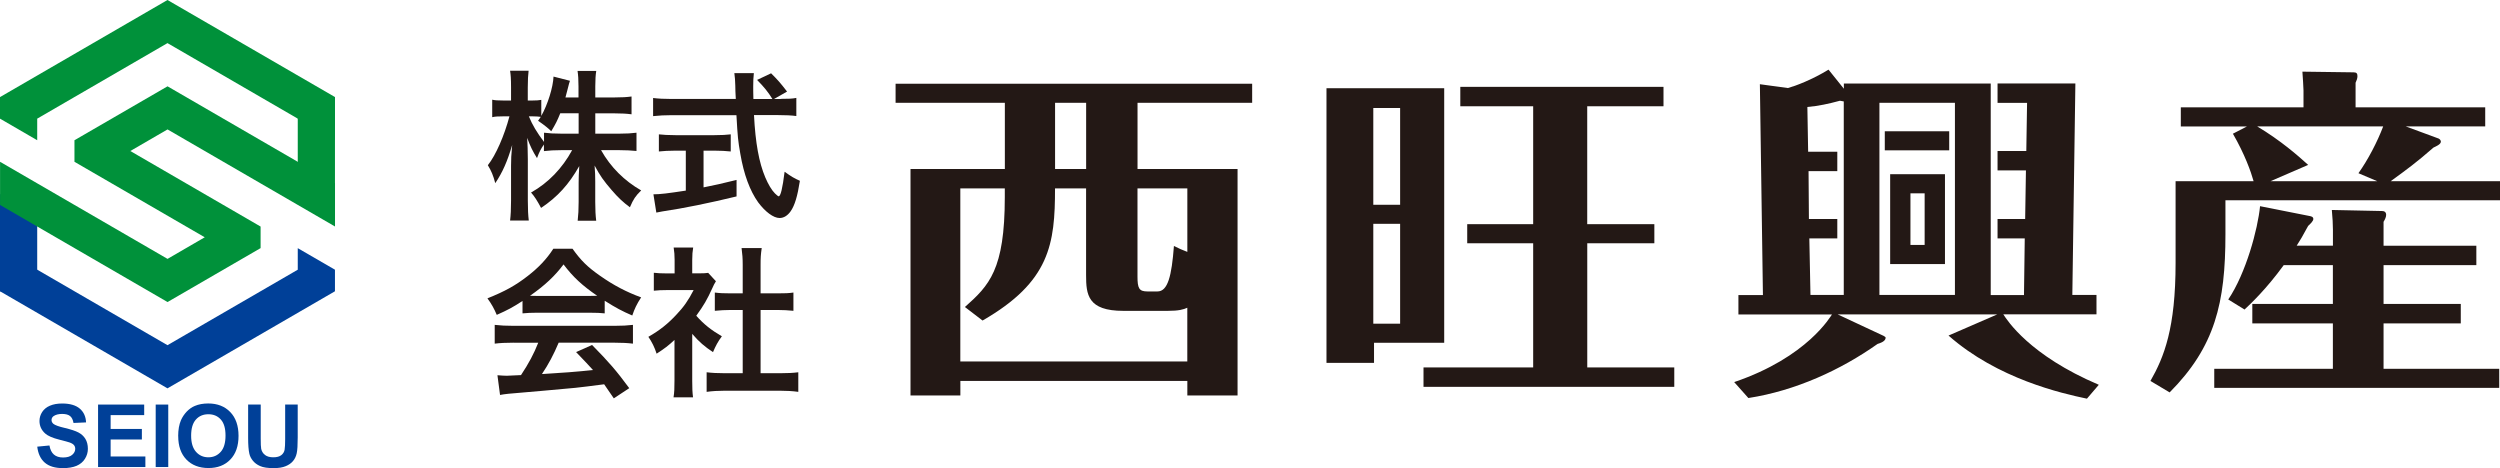
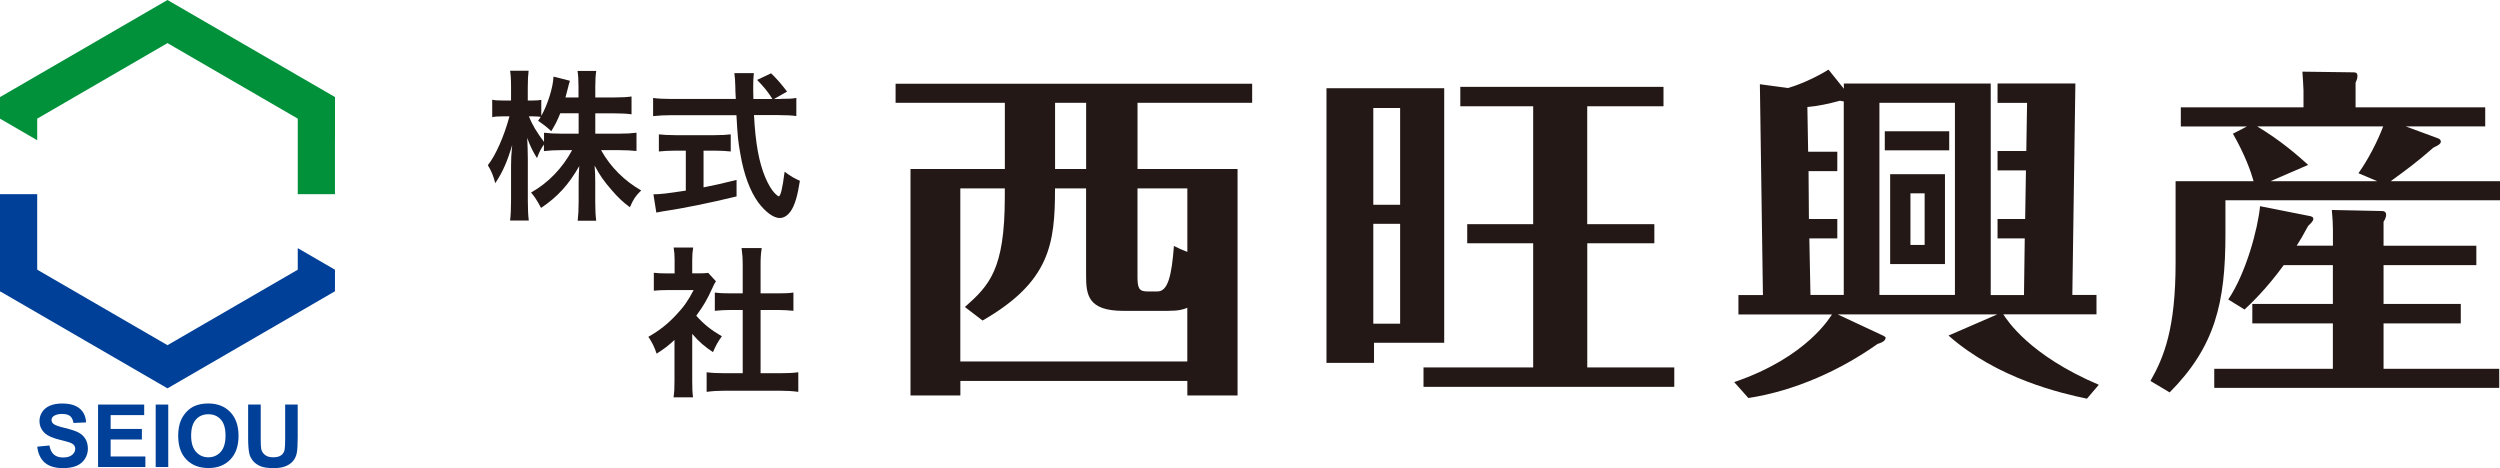
<svg xmlns="http://www.w3.org/2000/svg" width="251" height="47" viewBox="0 0 251 47" fill="none">
  <g clip-path="url(#clip0_261_21)">
    <path d="M114.204 16.969H124.251V39.705H119.209V38.243H96.421V39.705H91.415V16.969H100.887V10.321H89.917V8.404H125.717V10.321H114.208V16.969H114.204ZM112.779 31.21C109.199 31.21 109.043 29.573 109.043 27.624V18.917H105.924C105.924 24.488 105.422 28.284 98.649 32.182L96.877 30.824C99.302 28.665 100.882 27.102 100.882 19.788V18.917H96.416V36.294H119.205V30.898C118.821 31.072 118.36 31.21 117.241 31.21H112.774H112.779ZM109.048 10.321H105.929V16.969H109.048V10.321ZM116.209 29.261C117.245 29.261 117.634 27.73 117.862 24.699C118.437 24.979 118.67 25.084 119.209 25.29V18.917H114.204V27.762C114.204 28.945 114.359 29.261 115.204 29.261H116.204H116.209Z" fill="#231815" />
    <path d="M144.998 8.858V34.414H137.952V36.432H133.179V8.858H144.998ZM140.573 10.843H137.879V20.559H140.573V10.843ZM137.879 32.498H140.573V22.471H137.879V32.498ZM159.361 22.507H166.097V24.424H159.361V36.89H168.098V38.839H142.92V36.89H153.931V24.424H147.309V22.507H153.931V10.669H146.615V8.72H167.015V10.669H159.357V22.507H159.361Z" fill="#231815" />
    <path d="M203.208 29.609L203.285 23.933H200.554V21.985H203.326L203.404 17.111H200.554V15.162H203.441L203.518 10.325H200.554V8.377H208.368L208.062 29.614H210.487V31.562H201.134C201.518 32.154 203.751 35.671 210.72 38.633L209.528 40.026C207.026 39.504 200.559 38.041 195.631 33.69L200.522 31.567H184.506L189.128 33.727C189.169 33.763 189.32 33.832 189.32 33.901C189.32 34.281 188.744 34.456 188.511 34.529C184.817 37.142 180.273 39.228 175.537 39.962L174.112 38.362C181.506 35.854 183.812 31.709 183.931 31.572H174.537V29.623H176.998L176.692 8.455L179.506 8.84C180.273 8.629 181.931 8.005 183.584 6.992L185.123 8.908V8.386H199.869V29.623H203.217L203.208 29.609ZM185.114 29.609V10.183C184.958 10.146 184.881 10.146 184.73 10.114C183.575 10.426 182.611 10.637 181.46 10.742L181.538 15.236H184.465V17.184H181.579L181.615 21.989H184.465V23.938H181.657L181.771 29.614H185.118L185.114 29.609ZM196.275 10.321H188.694V29.609H196.275V10.321ZM195.7 15.094H189.233V13.177H195.7V15.094ZM195.275 26.51H189.772V17.491H195.275V26.51ZM193.234 19.408H191.809V24.593H193.234V19.408Z" fill="#231815" />
    <path d="M249.516 10.774V12.691H241.537L244.839 13.911C244.985 13.979 245.063 14.121 245.063 14.222C245.063 14.502 244.542 14.708 244.323 14.814C242.652 16.276 241.615 17.042 240.021 18.193H251.005V20.109H223.434V23.521C223.434 30.416 222.393 34.804 217.831 39.398L215.904 38.247C217.278 35.845 218.429 32.956 218.429 26.409V18.193H226.261C226.001 17.253 225.371 15.479 224.183 13.425L225.594 12.696H218.954V10.779H231.271V9.074C231.271 8.968 231.198 7.574 231.161 7.194L236.318 7.263C236.614 7.263 236.687 7.4 236.687 7.648C236.687 7.859 236.614 8.065 236.5 8.308V10.779H249.525L249.516 10.774ZM234.226 24.667V23.067C234.226 22.613 234.189 21.778 234.116 21.081L239.163 21.187C239.386 21.187 239.569 21.292 239.569 21.572C239.569 21.783 239.46 22.026 239.309 22.269V24.671H248.625V26.62H239.309V30.517H247.063V32.466H239.309V37.028H250.922V38.944H222.311V37.028H234.221V32.466H226.133V30.517H234.221V26.62H229.285C227.54 29.023 225.983 30.485 225.352 31.077L223.717 30.068C225.499 27.422 226.686 23.003 226.91 20.701L231.81 21.673C231.997 21.71 232.258 21.742 232.258 21.985C232.258 22.196 231.961 22.475 231.737 22.682C231.216 23.658 230.883 24.213 230.586 24.667H234.221H234.226ZM226.622 12.691C228.997 14.117 230.705 15.616 231.741 16.556L227.956 18.193H238.679L236.788 17.391C237.751 16.033 238.679 14.255 239.272 12.691H226.617H226.622Z" fill="#231815" />
    <path d="M59.78 13.42H62.173C62.918 13.42 63.388 13.388 63.904 13.324V15.158C63.37 15.107 62.854 15.075 62.16 15.075H60.347C61.301 16.781 62.694 18.161 64.375 19.119C63.808 19.674 63.598 19.981 63.242 20.811C62.562 20.307 62.059 19.839 61.429 19.105C60.589 18.133 60.246 17.643 59.698 16.62C59.748 17.175 59.762 17.757 59.762 18.23V20.274C59.762 21.072 59.794 21.641 59.858 22.159H57.999C58.063 21.622 58.095 21.022 58.095 20.274V18.344C58.095 17.89 58.114 17.303 58.159 16.671C57.109 18.523 55.976 19.77 54.323 20.875C53.916 20.114 53.675 19.738 53.318 19.33C55.049 18.358 56.456 16.895 57.442 15.075H56.373C55.661 15.075 55.145 15.107 54.611 15.171V14.507C54.318 14.915 54.127 15.286 53.916 15.873C53.496 15.208 53.236 14.685 52.93 13.842C52.962 14.378 52.994 15.272 52.994 15.988V20.146C52.994 21.008 53.026 21.622 53.09 22.145H51.213C51.277 21.609 51.309 20.994 51.309 20.146V16.652C51.309 16.001 51.327 15.58 51.423 14.557C50.953 16.166 50.468 17.285 49.724 18.39C49.528 17.629 49.318 17.138 48.98 16.588C49.788 15.566 50.628 13.631 51.149 11.682H50.501C50.016 11.682 49.706 11.696 49.418 11.765V10.009C49.692 10.073 49.984 10.091 50.501 10.091H51.309V8.776C51.309 7.932 51.277 7.51 51.213 7.102H53.072C53.021 7.524 52.989 8.01 52.989 8.776V10.091H53.474C53.88 10.091 54.072 10.073 54.346 10.027V11.636C54.994 10.486 55.529 8.762 55.574 7.689L57.223 8.111C57.159 8.29 57.109 8.468 56.981 8.986C56.885 9.362 56.853 9.472 56.771 9.784H58.081V8.666C58.081 7.982 58.05 7.542 57.986 7.12H59.863C59.799 7.524 59.767 7.982 59.767 8.666V9.784H61.676C62.47 9.784 62.936 9.752 63.407 9.688V11.476C62.936 11.412 62.402 11.38 61.676 11.38H59.767V13.425L59.78 13.42ZM56.25 11.375C55.944 12.123 55.83 12.366 55.346 13.177C55.087 12.908 54.646 12.557 54.022 12.123C54.168 11.925 54.218 11.861 54.296 11.733C54.072 11.701 53.793 11.682 53.505 11.682H53.099C53.437 12.526 53.907 13.305 54.62 14.25V13.324C55.136 13.388 55.606 13.42 56.383 13.42H58.095V11.375H56.25Z" fill="#231815" />
    <path d="M78.381 9.926C79.144 9.926 79.546 9.913 79.952 9.83V11.65C79.5 11.586 78.87 11.554 78.062 11.554H75.701C75.847 14.378 76.203 16.313 76.833 17.808C77.139 18.523 77.463 19.073 77.801 19.417C77.966 19.578 78.126 19.711 78.176 19.711C78.372 19.711 78.564 18.931 78.774 17.244C79.455 17.73 79.729 17.895 80.309 18.152C80.067 19.711 79.793 20.618 79.386 21.205C79.08 21.645 78.692 21.888 78.272 21.888C77.655 21.888 76.833 21.269 76.121 20.316C75.294 19.16 74.682 17.524 74.326 15.428C74.098 14.112 74.066 13.819 73.938 11.563H67.466C66.754 11.563 66.174 11.595 65.571 11.659V9.839C66.074 9.903 66.672 9.936 67.466 9.936H73.874C73.84 9.373 73.824 8.93 73.824 8.606C73.824 8.198 73.773 7.634 73.728 7.34H75.687C75.637 7.749 75.623 8.184 75.623 8.656C75.623 8.931 75.623 9.404 75.641 9.94H77.55C77.098 9.211 76.724 8.753 76.011 8.024L77.418 7.359C78.112 8.056 78.308 8.271 79.021 9.193L77.71 9.94H78.391L78.381 9.926ZM67.786 15.126C67.17 15.126 66.603 15.158 66.151 15.208V13.489C66.558 13.535 67.106 13.571 67.818 13.571H71.732C72.444 13.571 72.96 13.539 73.367 13.489V15.208C72.897 15.158 72.362 15.126 71.75 15.126H70.636V18.812C71.769 18.583 72.399 18.454 73.951 18.065V19.72C71.216 20.384 68.663 20.907 66.494 21.228C66.348 21.26 66.169 21.292 65.895 21.343L65.603 19.509C66.284 19.509 67.042 19.413 68.855 19.137V15.126H67.786Z" fill="#231815" />
-     <path d="M52.464 30.215C51.46 30.866 51.008 31.109 49.875 31.613C49.601 30.962 49.341 30.508 48.939 29.953C50.688 29.256 51.77 28.656 52.999 27.698C54.067 26.868 54.889 26.01 55.556 24.97H57.479C58.337 26.171 58.986 26.803 60.214 27.665C61.589 28.637 62.9 29.321 64.37 29.857C63.918 30.554 63.708 31.008 63.48 31.677C62.461 31.237 61.845 30.912 60.712 30.196V31.462C60.292 31.416 59.872 31.398 59.255 31.398H53.853C53.382 31.398 52.898 31.416 52.46 31.462V30.21L52.464 30.215ZM51.578 34.405C50.752 34.405 50.204 34.437 49.669 34.502V32.617C50.204 32.681 50.82 32.713 51.578 32.713H61.657C62.452 32.713 63.018 32.681 63.548 32.617V34.502C63.014 34.437 62.466 34.405 61.657 34.405H56.09C55.588 35.593 55.086 36.551 54.41 37.555C56.319 37.448 58.028 37.314 59.538 37.152C59.022 36.583 58.744 36.29 57.84 35.35L59.443 34.635C61.173 36.391 61.867 37.202 63.178 38.972L61.626 39.994C61.091 39.197 60.931 38.972 60.657 38.582C59.315 38.761 58.342 38.876 57.744 38.94C56.141 39.086 52.939 39.38 52.291 39.426C51.387 39.49 50.574 39.572 50.204 39.655L49.943 37.674C50.382 37.706 50.656 37.725 50.884 37.725C50.998 37.725 51.483 37.706 52.309 37.66C53.104 36.459 53.602 35.515 54.04 34.41H51.578V34.405ZM59.246 29.71C59.507 29.71 59.648 29.71 59.959 29.697C58.47 28.674 57.547 27.831 56.579 26.547C55.721 27.698 54.72 28.642 53.213 29.697C53.487 29.71 53.588 29.71 53.876 29.71H59.246Z" fill="#231815" />
    <path d="M69.499 38.238C69.499 38.999 69.517 39.407 69.581 39.893H67.622C67.704 39.407 67.718 38.967 67.718 38.206V34.13C67.087 34.717 66.749 34.974 65.923 35.51C65.731 34.891 65.439 34.309 65.096 33.818C66.229 33.167 67.005 32.553 67.877 31.627C68.64 30.829 69.106 30.164 69.64 29.123H67.005C66.425 29.123 66.083 29.142 65.644 29.188V27.386C66.051 27.431 66.389 27.45 66.923 27.45H67.731V26.084C67.731 25.662 67.699 25.222 67.635 24.85H69.595C69.531 25.222 69.499 25.579 69.499 26.116V27.445H70.161C70.663 27.445 70.887 27.427 71.102 27.395L71.878 28.238C71.732 28.482 71.636 28.642 71.522 28.922C70.987 30.091 70.681 30.627 69.905 31.7C70.668 32.562 71.408 33.144 72.476 33.763C72.088 34.281 71.846 34.735 71.586 35.354C70.745 34.8 70.193 34.332 69.499 33.52V38.229V38.238ZM76.363 37.472H78.304C79.112 37.472 79.646 37.44 80.149 37.376V39.343C79.582 39.261 78.952 39.228 78.304 39.228H72.773C72.125 39.228 71.513 39.261 70.946 39.343V37.376C71.462 37.44 72.029 37.472 72.805 37.472H74.568V31.122H73.353C72.805 31.122 72.284 31.154 71.768 31.205V29.371C72.239 29.435 72.659 29.453 73.353 29.453H74.568V26.597C74.568 25.932 74.536 25.543 74.454 24.905H76.477C76.381 25.556 76.363 25.896 76.363 26.597V29.453H78.075C78.801 29.453 79.208 29.44 79.66 29.371V31.205C79.144 31.154 78.641 31.122 78.075 31.122H76.363V37.472Z" fill="#231815" />
    <path d="M3.736 19.495H0V29.243H3.736V19.495Z" fill="#004098" />
    <path d="M33.63 9.748H29.895V19.495H33.63V9.748Z" fill="#00913A" />
    <path d="M0 9.748V11.912L3.736 14.08V11.912C3.736 11.912 15.313 5.204 16.815 4.328L33.63 14.076V9.743L16.815 0C11.212 3.251 5.604 6.497 0 9.748Z" fill="#00913A" />
    <path d="M29.895 27.079C25.533 29.605 21.177 32.131 16.815 34.657L0 24.91V29.243L16.815 38.99C22.419 35.739 28.027 32.493 33.63 29.243V27.079L29.895 24.915V27.079Z" fill="#004098" />
-     <path d="M33.635 22.746V18.413C28.032 15.162 22.423 11.916 16.82 8.666L7.476 14.08V16.244C11.833 18.771 16.194 21.297 20.556 23.823L16.82 25.992C11.216 22.741 5.608 19.495 0.005 16.244V20.577C5.608 23.828 11.216 27.079 16.82 30.325L26.164 24.91V22.746C21.802 20.22 17.445 17.693 13.084 15.162L16.82 12.994C22.423 16.244 28.032 19.491 33.635 22.741" fill="#00913A" />
    <path d="M3.736 44.845L4.964 44.726C5.037 45.139 5.188 45.446 5.412 45.638C5.635 45.831 5.941 45.932 6.325 45.932C6.731 45.932 7.037 45.845 7.243 45.67C7.448 45.496 7.553 45.294 7.553 45.065C7.553 44.918 7.512 44.79 7.426 44.689C7.339 44.584 7.188 44.492 6.974 44.419C6.827 44.368 6.489 44.276 5.964 44.144C5.288 43.974 4.813 43.768 4.539 43.525C4.156 43.181 3.964 42.759 3.964 42.264C3.964 41.943 4.055 41.645 4.233 41.365C4.416 41.09 4.672 40.874 5.014 40.732C5.352 40.586 5.763 40.512 6.243 40.512C7.028 40.512 7.617 40.687 8.015 41.03C8.412 41.374 8.618 41.837 8.64 42.41L7.38 42.465C7.325 42.145 7.211 41.911 7.033 41.769C6.855 41.627 6.59 41.558 6.234 41.558C5.877 41.558 5.581 41.636 5.375 41.782C5.243 41.879 5.174 42.012 5.174 42.172C5.174 42.319 5.238 42.447 5.361 42.553C5.521 42.686 5.905 42.828 6.521 42.97C7.133 43.117 7.59 43.268 7.882 43.424C8.175 43.58 8.408 43.791 8.572 44.061C8.736 44.332 8.823 44.666 8.823 45.061C8.823 45.423 8.723 45.758 8.526 46.069C8.33 46.381 8.047 46.615 7.681 46.771C7.316 46.922 6.864 47 6.32 47C5.53 47 4.923 46.817 4.498 46.45C4.074 46.083 3.822 45.547 3.74 44.845" fill="#004098" />
    <path d="M9.846 46.89V40.618H14.477V41.677H11.107V43.066H14.244V44.125H11.107V45.831H14.596V46.89H9.846Z" fill="#004098" />
    <path d="M16.893 40.618H15.632V46.89H16.893V40.618Z" fill="#004098" />
    <path d="M17.888 43.791C17.888 43.153 17.984 42.617 18.172 42.181C18.313 41.865 18.509 41.576 18.752 41.319C18.998 41.067 19.268 40.875 19.56 40.755C19.948 40.59 20.4 40.508 20.907 40.508C21.825 40.508 22.565 40.797 23.117 41.37C23.67 41.943 23.949 42.741 23.949 43.758C23.949 44.776 23.675 45.565 23.127 46.133C22.579 46.707 21.848 46.991 20.93 46.991C20.012 46.991 19.263 46.707 18.715 46.138C18.167 45.57 17.893 44.785 17.893 43.786M19.19 43.749C19.19 44.46 19.354 44.996 19.679 45.363C20.003 45.73 20.419 45.913 20.921 45.913C21.423 45.913 21.834 45.73 22.159 45.368C22.483 45.006 22.642 44.46 22.642 43.731C22.642 43.002 22.487 42.475 22.172 42.122C21.857 41.769 21.442 41.59 20.921 41.59C20.4 41.59 19.98 41.769 19.665 42.126C19.345 42.484 19.19 43.025 19.19 43.745" fill="#004098" />
    <path d="M24.917 40.618H26.177V44.015C26.177 44.552 26.191 44.905 26.223 45.061C26.278 45.317 26.406 45.524 26.607 45.679C26.808 45.835 27.086 45.913 27.438 45.913C27.79 45.913 28.064 45.84 28.246 45.693C28.429 45.547 28.538 45.368 28.575 45.152C28.611 44.937 28.63 44.584 28.63 44.089V40.618H29.89V43.914C29.89 44.666 29.858 45.198 29.79 45.51C29.721 45.822 29.598 46.083 29.411 46.298C29.228 46.514 28.981 46.684 28.675 46.807C28.369 46.936 27.968 47 27.474 47C26.876 47 26.424 46.931 26.118 46.794C25.808 46.656 25.565 46.477 25.387 46.253C25.209 46.033 25.09 45.799 25.036 45.556C24.953 45.194 24.912 44.666 24.912 43.965V40.618H24.917Z" fill="#004098" />
  </g>
  <defs>
    <clipPath id="clip0_261_21">
      <rect width="251" height="47" fill="white" />
    </clipPath>
  </defs>
</svg>